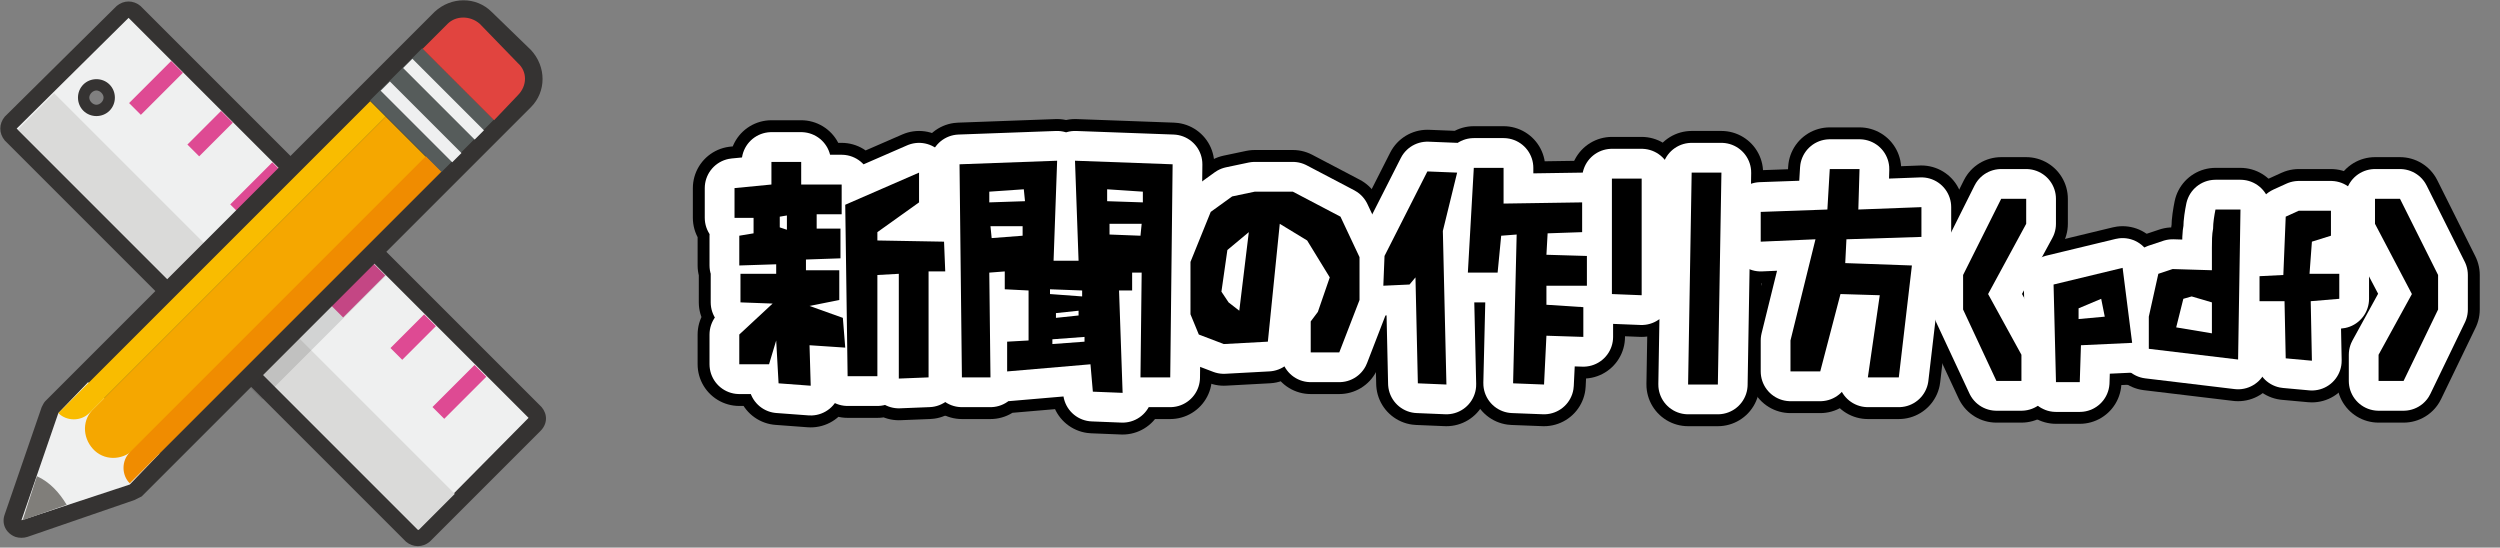
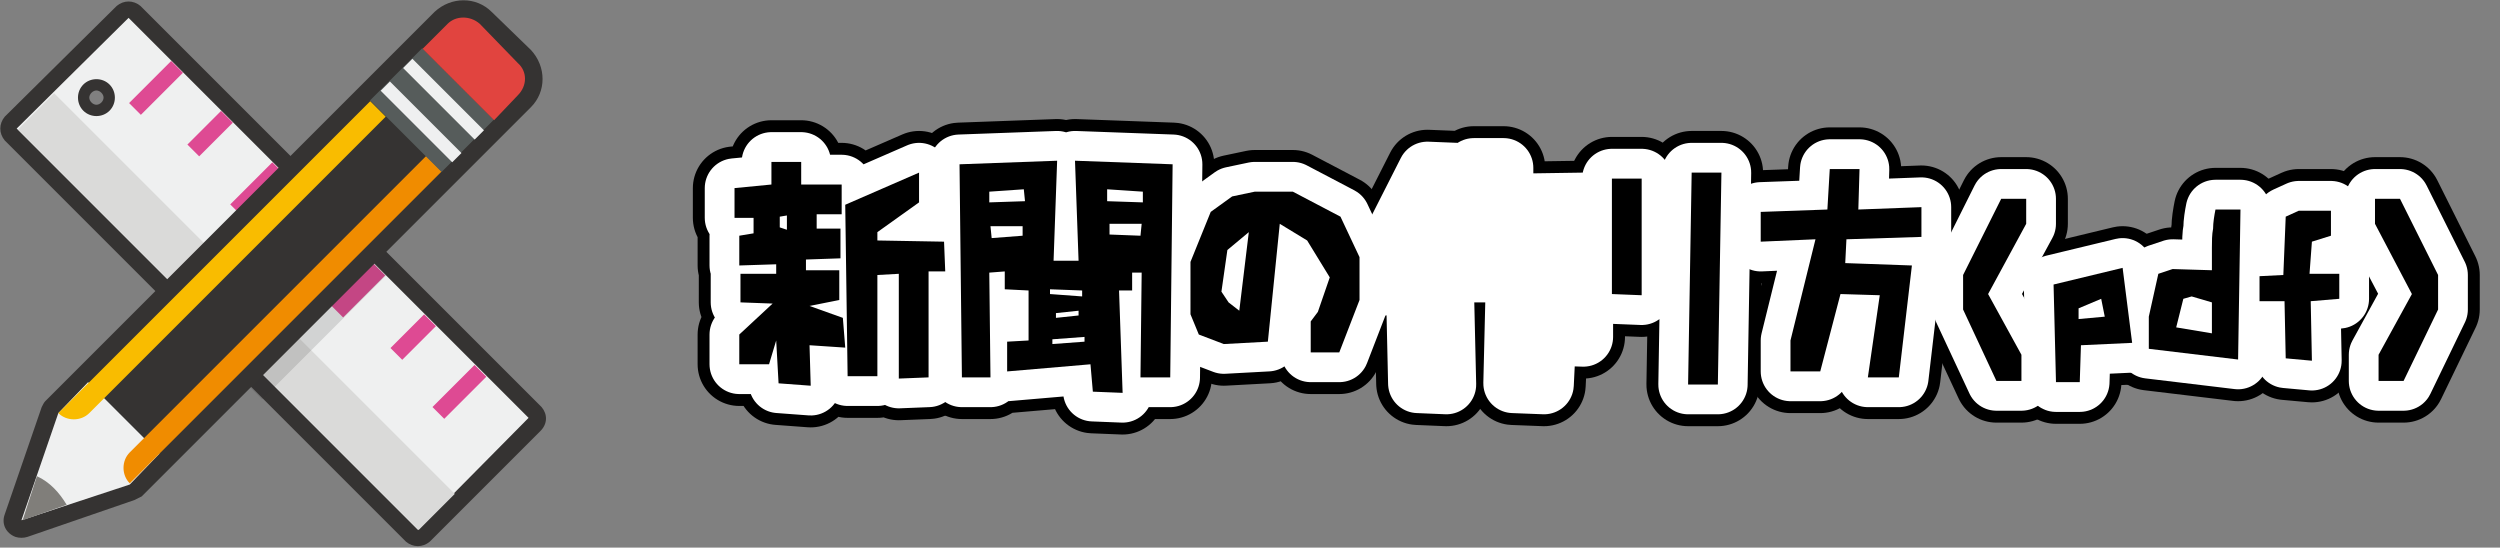
<svg xmlns="http://www.w3.org/2000/svg" version="1.1" id="bt_howto" viewBox="0 0 210 46" preserveAspectRatio="none">
  <rect x="0" y="0" width="210" height="46" fill="#808080" stroke="none" />
  <style type="text/css">
  .st0{fill:#353332;}
  .st1{fill:#EFF0F0;}
  .st2{fill:#DADAD9;}
  .st3{fill:#DE4A93;}
  .st4{opacity:0.15;fill:#353332;enable-background:new;}
  .st5{fill:#F5A700;}
  .st6{fill:#F9BC00;}
  .st7{fill:#F08C00;}
  .st8{fill:#807E7A;}
  .st9{fill:#565C5B;}
  .st10{fill:#E1443F;}
  .st11{fill:none;stroke:#000000;stroke-width:7;stroke-linecap:round;stroke-linejoin:round;}
  .st12{fill:none;stroke:#FFFFFF;stroke-width:5;stroke-linecap:round;stroke-linejoin:round;}
</style>
  <g id="icon">
    <path class="st0" d="M45.5,34.2L11.8,0.5c-0.6-0.5-1.4-0.5-2,0L0.4,9.8c-0.5,0.6-0.5,1.4,0,2l33.7,33.7c0.6,0.5,1.4,0.5,2,0     l9.3-9.3C46,35.6,46,34.8,45.5,34.2z M8.1,8.8c-0.3,0-0.6-0.3-0.6-0.6c0-0.3,0.3-0.6,0.6-0.6s0.6,0.3,0.6,0.6     C8.7,8.5,8.4,8.8,8.1,8.8z" />
    <path class="st1" d="M10.8,1.5l-9.4,9.3l33.7,33.7l9.3-9.4L10.8,1.5z M9.2,9.3C8.6,9.9,7.6,9.9,7,9.3C6.4,8.7,6.4,7.7,7,7.1     c0.6-0.6,1.6-0.6,2.2,0C9.8,7.7,9.8,8.7,9.2,9.3C9.2,9.3,9.2,9.3,9.2,9.3z" />
    <rect x="17.7" y="2.4" transform="matrix(0.707 -0.707 0.707 0.707 -12.701 21.689)" class="st2" width="4.3" height="47.6" />
    <rect x="36.1" y="32.2" transform="matrix(0.707 -0.707 0.707 0.707 -11.961 36.948)" class="st3" width="5" height="1.4" />
    <rect x="32.7" y="27.6" transform="matrix(0.707 -0.707 0.707 0.707 -9.833 32.84)" class="st3" width="4" height="1.4" />
    <rect x="27.6" y="23.7" transform="matrix(0.707 -0.707 0.707 0.707 -8.438 28.434)" class="st3" width="5" height="1.4" />
    <rect x="24.2" y="19.1" transform="matrix(0.707 -0.707 0.707 0.707 -6.306 24.333)" class="st3" width="4" height="1.4" />
    <rect x="19.1" y="15.2" transform="matrix(0.707 -0.707 0.707 0.707 -4.911 19.928)" class="st3" width="5" height="1.4" />
    <rect x="15.7" y="10.5" transform="matrix(0.707 -0.707 0.707 0.707 -2.783 15.82)" class="st3" width="4" height="1.4" />
    <rect x="10.6" y="6.7" transform="matrix(0.707 -0.707 0.707 0.707 -1.388 11.414)" class="st3" width="5" height="1.4" />
    <rect x="15.6" y="18.1" transform="matrix(0.707 -0.707 0.707 0.707 -9.868 23.721)" class="st4" width="16.1" height="11.4" />
    <path class="st0" d="M44.6,4.2L41.3,1c-1.3-1.3-3.4-1.3-4.8,0L3.8,33.7c-0.1,0.1-0.2,0.3-0.3,0.5l-3.1,9c-0.3,0.8,0.1,1.6,0.9,1.9     c0.3,0.1,0.7,0.1,1,0l9-3.1c0.2-0.1,0.4-0.2,0.6-0.3L44.6,9C45.9,7.7,45.9,5.6,44.6,4.2z" />
    <polygon class="st1" points="13.4,38.1 10.9,40.7 1.8,43.7 4.9,34.7 7.4,32.1   " />
-     <path class="st5" d="M32.4,9.8L7.9,34.3c-1,0.9-1,2.4-0.1,3.4c0.9,1,2.4,1,3.4,0.1c0,0,0.1,0,0.1-0.1l24.5-24.5L32.4,9.8z" />
    <path class="st6" d="M31.1,8.5L4.9,34.7c0.7,0.7,1.9,0.7,2.6,0L32.4,9.8L31.1,8.5z" />
    <path class="st7" d="M35.8,13.1L10.9,38c-0.7,0.7-0.7,1.9,0,2.6l26.2-26.2L35.8,13.1z" />
    <path class="st8" d="M3.1,40l-1.2,3.7l3.7-1.3C5,41.4,4.2,40.5,3.1,40z" />
    <rect x="33.2" y="5" transform="matrix(0.707 -0.707 0.707 0.707 4.074 28.373)" class="st9" width="6.2" height="8.5" />
    <path class="st10" d="M43.5,5.3L40.3,2c-0.8-0.7-2-0.7-2.7,0l-2.1,2.1l6,6L43.5,8C44.3,7.2,44.3,6,43.5,5.3     C43.5,5.3,43.5,5.3,43.5,5.3z" />
    <rect x="34.8" y="6" transform="matrix(0.707 -0.707 0.707 0.707 3.131 27.983)" class="st1" width="1.1" height="8.5" />
    <rect x="36.7" y="4.1" transform="matrix(0.707 -0.707 0.707 0.707 5.017 28.763)" class="st1" width="1.1" height="8.5" />
  </g>
  <g id="text">
    <path d="M65.4,32.2l-0.2-3.6l-0.6,2h-2.5v-2.5l2.8-2.6l-2.7-0.1V23h3v-0.8l-3.1,0.1v-2.5l1.2-0.2v-1.3h-1.6v-2.5l3.1-0.3v-1.9h2.5     v1.9h3.4V18h-2.1v1.2h2v2.5l-2.9,0.1v0.9h2.8v2.5l-2.5,0.5l2.8,1l0.2,2.5l-3-0.2l0.1,3.4L65.4,32.2z M66.1,19.3v-1.2l-0.6,0.1v0.9     L66.1,19.3z M75.5,31.8V23l-1.8,0.1v8.5h-2.5L71,17.2l6.2-2.7V17l-3.5,2.5v0.7l5.6,0.1l0.1,2.5H78v8.9L75.5,31.8z" />
    <path d="M91.8,32.9l-0.2-2.3l-7,0.6v-2.5l1.8-0.1v-4.2l-2-0.1v-1.5l-1.3,0.1l0.1,8.8h-2.4l-0.2-17.9l8.2-0.3l-0.3,8.4h2.1l-0.3-8.4     l8.2,0.3l-0.2,17.9h-2.5l0.1-8.8h-0.8v1.5H94l0.3,8.6L91.8,32.9z M86.1,16.9l-0.1-1l-2.9,0.2V17L86.1,16.9z M85.9,19.8V19h-2.7     l0.1,1L85.9,19.8z M90.9,24.9v-0.5l-2.7-0.1v0.4L90.9,24.9z M91.1,28.7v-0.4l-2.7,0.2v0.4L91.1,28.7z M90.6,26.5v-0.4l-1.9,0.2v0.4     L90.6,26.5z M93,16.9l3,0.1v-0.9l-3-0.2V16.9z M93.2,19.7l2.6,0.1l0.1-1h-2.7L93.2,19.7z" />
    <path d="M110.1,29.6v-2.6l0.6-0.8l1-2.9l-1.9-3.1l-2.3-1.4l-1,9.9l-3.7,0.2l-2.1-0.8l-0.7-1.7V22l1.7-4.2l1.8-1.3l1.9-0.4h3.2     l4,2.1l1.6,3.4v3.6l-1.7,4.4L110.1,29.6z M104.1,26.1l0.8-6.6l-1.8,1.5l-0.5,3.5l0.6,0.9L104.1,26.1z" />
    <path d="M119.1,32.2l-0.2-8.9l-0.5,0.6l-2.2,0.1l0.1-2.5l3.6-7.1l2.5,0.1l-1.2,4.9l0.3,12.9L119.1,32.2z M127.1,32.2l0.3-12.5     l-1.3,0.1l-0.3,3.1h-2.5l0.5-8.8h2.5v3l6.6-0.1v2.5l-2.9,0.1l-0.1,1.8l3.4,0.1v2.5h-3.4v1.6l3.1,0.2v2.5l-3.1-0.1l-0.2,4.1     L127.1,32.2z" />
    <path d="M135.4,24.7V15h2.5v9.8L135.4,24.7z M141.8,32.3l0.3-17.8h2.5l-0.3,17.8H141.8z" />
    <path d="M156.9,31.7L156.9,31.7l1-6.9l-3.3-0.1l-1.7,6.5h-2.5v-2.6l2.1-8.5l-4.6,0.2v-2.5l5.6-0.2l0.2-3.4h2.5l-0.1,3.4l5.3-0.2     v2.5l-6.3,0.2l-0.1,2l5.6,0.2l-1.1,9.4L156.9,31.7z" />
    <path d="M167.7,32l-2.8-6v-2.9l3.2-6.4h2.1v2.1l-3.2,5.9l2.8,5.1V32H167.7z" />
    <path d="M172.7,32l-0.2-8.1l5.8-1.4l0.8,6.3l-4.3,0.2l-0.1,3.1H172.7z M176.8,26.6l-0.3-1.5l-1.9,0.8v0.9L176.8,26.6z" />
    <path d="M188,30.2l-7.5-0.9v-2.7l0.8-3.6l1.2-0.4l3.3,0.1v-1.9c0-0.5,0-1.1,0.1-1.6c0-0.5,0.1-1.1,0.2-1.6h2.1L188,30.2z      M182.8,27.5l3,0.5v-2.6l-1.7-0.5l-0.7,0.2L182.8,27.5z" />
    <path d="M192,30.1l-0.1-4.8h-2.1v-2.1l2-0.1l0.2-4.9l1.1-0.5h2.7v2.1l-1.6,0.5L194,23h2.5v2.1l-2.4,0.2l0.1,5L192,30.1z" />
    <path d="M201.9,32h-2.1v-2.2l2.8-5.1l-3.1-5.9v-2.1h2.1l3.2,6.4v2.9L201.9,32z" />
    <path class="st11" d="M65.4,32.2l-0.2-3.6l-0.6,2h-2.5v-2.5l2.8-2.6l-2.7-0.1V23h3v-0.8l-3.1,0.1v-2.5l1.2-0.2v-1.3h-1.6v-2.5     l3.1-0.3v-1.9h2.5v1.9h3.4V18h-2.1v1.2h2v2.5l-2.9,0.1v0.9h2.8v2.5l-2.5,0.5l2.8,1l0.2,2.5l-3-0.2l0.1,3.4L65.4,32.2z M66.1,19.3     v-1.2l-0.6,0.1v0.9L66.1,19.3z M75.5,31.8V23l-1.8,0.1v8.5h-2.5L71,17.2l6.2-2.7V17l-3.5,2.5v0.7l5.6,0.1l0.1,2.5H78v8.9L75.5,31.8     z" />
    <path class="st11" d="M91.8,32.9l-0.2-2.3l-7,0.6v-2.5l1.8-0.1v-4.2l-2-0.1v-1.5l-1.3,0.1l0.1,8.8h-2.4l-0.2-17.9l8.2-0.3l-0.3,8.4     h2.1l-0.3-8.4l8.2,0.3l-0.2,17.9h-2.5l0.1-8.8h-0.8v1.5H94l0.3,8.6L91.8,32.9z M86.1,16.9l-0.1-1l-2.9,0.2V17L86.1,16.9z      M85.9,19.8V19h-2.7l0.1,1L85.9,19.8z M90.9,24.9v-0.5l-2.7-0.1v0.4L90.9,24.9z M91.1,28.7v-0.4l-2.7,0.2v0.4L91.1,28.7z      M90.6,26.5v-0.4l-1.9,0.2v0.4L90.6,26.5z M93,16.9l3,0.1v-0.9l-3-0.2V16.9z M93.2,19.7l2.6,0.1l0.1-1h-2.7L93.2,19.7z" />
    <path class="st11" d="M110.1,29.6v-2.6l0.6-0.8l1-2.9l-1.9-3.1l-2.3-1.4l-1,9.9l-3.7,0.2l-2.1-0.8l-0.7-1.7V22l1.7-4.2l1.8-1.3     l1.9-0.4h3.2l4,2.1l1.6,3.4v3.6l-1.7,4.4L110.1,29.6z M104.1,26.1l0.8-6.6l-1.8,1.5l-0.5,3.5l0.6,0.9L104.1,26.1z" />
    <path class="st11" d="M119.1,32.2l-0.2-8.9l-0.5,0.6l-2.2,0.1l0.1-2.5l3.6-7.1l2.5,0.1l-1.2,4.9l0.3,12.9L119.1,32.2z M127.1,32.2     l0.3-12.5l-1.3,0.1l-0.3,3.1h-2.5l0.5-8.8h2.5v3l6.6-0.1v2.5l-2.9,0.1l-0.1,1.8l3.4,0.1v2.5h-3.4v1.6l3.1,0.2v2.5l-3.1-0.1     l-0.2,4.1L127.1,32.2z" />
    <path class="st11" d="M135.4,24.7V15h2.5v9.8L135.4,24.7z M141.8,32.3l0.3-17.8h2.5l-0.3,17.8H141.8z" />
    <path class="st11" d="M156.9,31.7L156.9,31.7l1-6.9l-3.3-0.1l-1.7,6.5h-2.5v-2.6l2.1-8.5l-4.6,0.2v-2.5l5.6-0.2l0.2-3.4h2.5     l-0.1,3.4l5.3-0.2v2.5l-6.3,0.2l-0.1,2l5.6,0.2l-1.1,9.4L156.9,31.7z" />
    <path class="st11" d="M167.7,32l-2.8-6v-2.9l3.2-6.4h2.1v2.1l-3.2,5.9l2.8,5.1V32H167.7z" />
    <path class="st11" d="M172.7,32l-0.2-8.1l5.8-1.4l0.8,6.3l-4.3,0.2l-0.1,3.1H172.7z M176.8,26.6l-0.3-1.5l-1.9,0.8v0.9L176.8,26.6z     " />
    <path class="st11" d="M188,30.2l-7.5-0.9v-2.7l0.8-3.6l1.2-0.4l3.3,0.1v-1.9c0-0.5,0-1.1,0.1-1.6c0-0.5,0.1-1.1,0.2-1.6h2.1     L188,30.2z M182.8,27.5l3,0.5v-2.6l-1.7-0.5l-0.7,0.2L182.8,27.5z" />
    <path class="st11" d="M192,30.1l-0.1-4.8h-2.1v-2.1l2-0.1l0.2-4.9l1.1-0.5h2.7v2.1l-1.6,0.5L194,23h2.5v2.1l-2.4,0.2l0.1,5     L192,30.1z" />
    <path class="st11" d="M201.9,32h-2.1v-2.2l2.8-5.1l-3.1-5.9v-2.1h2.1l3.2,6.4v2.9L201.9,32z" />
    <path class="st12" d="M65.4,32.2l-0.2-3.6l-0.6,2h-2.5v-2.5l2.8-2.6l-2.7-0.1V23h3v-0.8l-3.1,0.1v-2.5l1.2-0.2v-1.3h-1.6v-2.5     l3.1-0.3v-1.9h2.5v1.9h3.4V18h-2.1v1.2h2v2.5l-2.9,0.1v0.9h2.8v2.5l-2.5,0.5l2.8,1l0.2,2.5l-3-0.2l0.1,3.4L65.4,32.2z M66.1,19.3     v-1.2l-0.6,0.1v0.9L66.1,19.3z M75.5,31.8V23l-1.8,0.1v8.5h-2.5L71,17.2l6.2-2.7V17l-3.5,2.5v0.7l5.6,0.1l0.1,2.5H78v8.9L75.5,31.8     z" />
    <path class="st12" d="M91.8,32.9l-0.2-2.3l-7,0.6v-2.5l1.8-0.1v-4.2l-2-0.1v-1.5l-1.3,0.1l0.1,8.8h-2.4l-0.2-17.9l8.2-0.3l-0.3,8.4     h2.1l-0.3-8.4l8.2,0.3l-0.2,17.9h-2.5l0.1-8.8h-0.8v1.5H94l0.3,8.6L91.8,32.9z M86.1,16.9l-0.1-1l-2.9,0.2V17L86.1,16.9z      M85.9,19.8V19h-2.7l0.1,1L85.9,19.8z M90.9,24.9v-0.5l-2.7-0.1v0.4L90.9,24.9z M91.1,28.7v-0.4l-2.7,0.2v0.4L91.1,28.7z      M90.6,26.5v-0.4l-1.9,0.2v0.4L90.6,26.5z M93,16.9l3,0.1v-0.9l-3-0.2V16.9z M93.2,19.7l2.6,0.1l0.1-1h-2.7L93.2,19.7z" />
    <path class="st12" d="M110.1,29.6v-2.6l0.6-0.8l1-2.9l-1.9-3.1l-2.3-1.4l-1,9.9l-3.7,0.2l-2.1-0.8l-0.7-1.7V22l1.7-4.2l1.8-1.3     l1.9-0.4h3.2l4,2.1l1.6,3.4v3.6l-1.7,4.4L110.1,29.6z M104.1,26.1l0.8-6.6l-1.8,1.5l-0.5,3.5l0.6,0.9L104.1,26.1z" />
    <path class="st12" d="M119.1,32.2l-0.2-8.9l-0.5,0.6l-2.2,0.1l0.1-2.5l3.6-7.1l2.5,0.1l-1.2,4.9l0.3,12.9L119.1,32.2z M127.1,32.2     l0.3-12.5l-1.3,0.1l-0.3,3.1h-2.5l0.5-8.8h2.5v3l6.6-0.1v2.5l-2.9,0.1l-0.1,1.8l3.4,0.1v2.5h-3.4v1.6l3.1,0.2v2.5l-3.1-0.1     l-0.2,4.1L127.1,32.2z" />
    <path class="st12" d="M135.4,24.7V15h2.5v9.8L135.4,24.7z M141.8,32.3l0.3-17.8h2.5l-0.3,17.8H141.8z" />
    <path class="st12" d="M156.9,31.7L156.9,31.7l1-6.9l-3.3-0.1l-1.7,6.5h-2.5v-2.6l2.1-8.5l-4.6,0.2v-2.5l5.6-0.2l0.2-3.4h2.5     l-0.1,3.4l5.3-0.2v2.5l-6.3,0.2l-0.1,2l5.6,0.2l-1.1,9.4L156.9,31.7z" />
    <path class="st12" d="M167.7,32l-2.8-6v-2.9l3.2-6.4h2.1v2.1l-3.2,5.9l2.8,5.1V32H167.7z" />
    <path class="st12" d="M172.7,32l-0.2-8.1l5.8-1.4l0.8,6.3l-4.3,0.2l-0.1,3.1H172.7z M176.8,26.6l-0.3-1.5l-1.9,0.8v0.9L176.8,26.6z     " />
    <path class="st12" d="M188,30.2l-7.5-0.9v-2.7l0.8-3.6l1.2-0.4l3.3,0.1v-1.9c0-0.5,0-1.1,0.1-1.6c0-0.5,0.1-1.1,0.2-1.6h2.1     L188,30.2z M182.8,27.5l3,0.5v-2.6l-1.7-0.5l-0.7,0.2L182.8,27.5z" />
    <path class="st12" d="M192,30.1l-0.1-4.8h-2.1v-2.1l2-0.1l0.2-4.9l1.1-0.5h2.7v2.1l-1.6,0.5L194,23h2.5v2.1l-2.4,0.2l0.1,5     L192,30.1z" />
    <path class="st12" d="M201.9,32h-2.1v-2.2l2.8-5.1l-3.1-5.9v-2.1h2.1l3.2,6.4v2.9L201.9,32z" />
    <path d="M65.4,32.2l-0.2-3.6l-0.6,2h-2.5v-2.5l2.8-2.6l-2.7-0.1V23h3v-0.8l-3.1,0.1v-2.5l1.2-0.2v-1.3h-1.6v-2.5l3.1-0.3v-1.9h2.5     v1.9h3.4V18h-2.1v1.2h2v2.5l-2.9,0.1v0.9h2.8v2.5l-2.5,0.5l2.8,1l0.2,2.5l-3-0.2l0.1,3.4L65.4,32.2z M66.1,19.3v-1.2l-0.6,0.1v0.9     L66.1,19.3z M75.5,31.8V23l-1.8,0.1v8.5h-2.5L71,17.2l6.2-2.7V17l-3.5,2.5v0.7l5.6,0.1l0.1,2.5H78v8.9L75.5,31.8z" />
    <path d="M91.8,32.9l-0.2-2.3l-7,0.6v-2.5l1.8-0.1v-4.2l-2-0.1v-1.5l-1.3,0.1l0.1,8.8h-2.4l-0.2-17.9l8.2-0.3l-0.3,8.4h2.1l-0.3-8.4     l8.2,0.3l-0.2,17.9h-2.5l0.1-8.8h-0.8v1.5H94l0.3,8.6L91.8,32.9z M86.1,16.9l-0.1-1l-2.9,0.2V17L86.1,16.9z M85.9,19.8V19h-2.7     l0.1,1L85.9,19.8z M90.9,24.9v-0.5l-2.7-0.1v0.4L90.9,24.9z M91.1,28.7v-0.4l-2.7,0.2v0.4L91.1,28.7z M90.6,26.5v-0.4l-1.9,0.2v0.4     L90.6,26.5z M93,16.9l3,0.1v-0.9l-3-0.2V16.9z M93.2,19.7l2.6,0.1l0.1-1h-2.7L93.2,19.7z" />
    <path d="M110.1,29.6v-2.6l0.6-0.8l1-2.9l-1.9-3.1l-2.3-1.4l-1,9.9l-3.7,0.2l-2.1-0.8l-0.7-1.7V22l1.7-4.2l1.8-1.3l1.9-0.4h3.2     l4,2.1l1.6,3.4v3.6l-1.7,4.4L110.1,29.6z M104.1,26.1l0.8-6.6l-1.8,1.5l-0.5,3.5l0.6,0.9L104.1,26.1z" />
-     <path d="M119.1,32.2l-0.2-8.9l-0.5,0.6l-2.2,0.1l0.1-2.5l3.6-7.1l2.5,0.1l-1.2,4.9l0.3,12.9L119.1,32.2z M127.1,32.2l0.3-12.5     l-1.3,0.1l-0.3,3.1h-2.5l0.5-8.8h2.5v3l6.6-0.1v2.5l-2.9,0.1l-0.1,1.8l3.4,0.1v2.5h-3.4v1.6l3.1,0.2v2.5l-3.1-0.1l-0.2,4.1     L127.1,32.2z" />
    <path d="M135.4,24.7V15h2.5v9.8L135.4,24.7z M141.8,32.3l0.3-17.8h2.5l-0.3,17.8H141.8z" />
    <path d="M156.9,31.7L156.9,31.7l1-6.9l-3.3-0.1l-1.7,6.5h-2.5v-2.6l2.1-8.5l-4.6,0.2v-2.5l5.6-0.2l0.2-3.4h2.5l-0.1,3.4l5.3-0.2     v2.5l-6.3,0.2l-0.1,2l5.6,0.2l-1.1,9.4L156.9,31.7z" />
    <path d="M167.7,32l-2.8-6v-2.9l3.2-6.4h2.1v2.1l-3.2,5.9l2.8,5.1V32H167.7z" />
    <path d="M172.7,32l-0.2-8.1l5.8-1.4l0.8,6.3l-4.3,0.2l-0.1,3.1H172.7z M176.8,26.6l-0.3-1.5l-1.9,0.8v0.9L176.8,26.6z" />
    <path d="M188,30.2l-7.5-0.9v-2.7l0.8-3.6l1.2-0.4l3.3,0.1v-1.9c0-0.5,0-1.1,0.1-1.6c0-0.5,0.1-1.1,0.2-1.6h2.1L188,30.2z      M182.8,27.5l3,0.5v-2.6l-1.7-0.5l-0.7,0.2L182.8,27.5z" />
    <path d="M192,30.1l-0.1-4.8h-2.1v-2.1l2-0.1l0.2-4.9l1.1-0.5h2.7v2.1l-1.6,0.5L194,23h2.5v2.1l-2.4,0.2l0.1,5L192,30.1z" />
    <path d="M201.9,32h-2.1v-2.2l2.8-5.1l-3.1-5.9v-2.1h2.1l3.2,6.4v2.9L201.9,32z" />
  </g>
</svg>